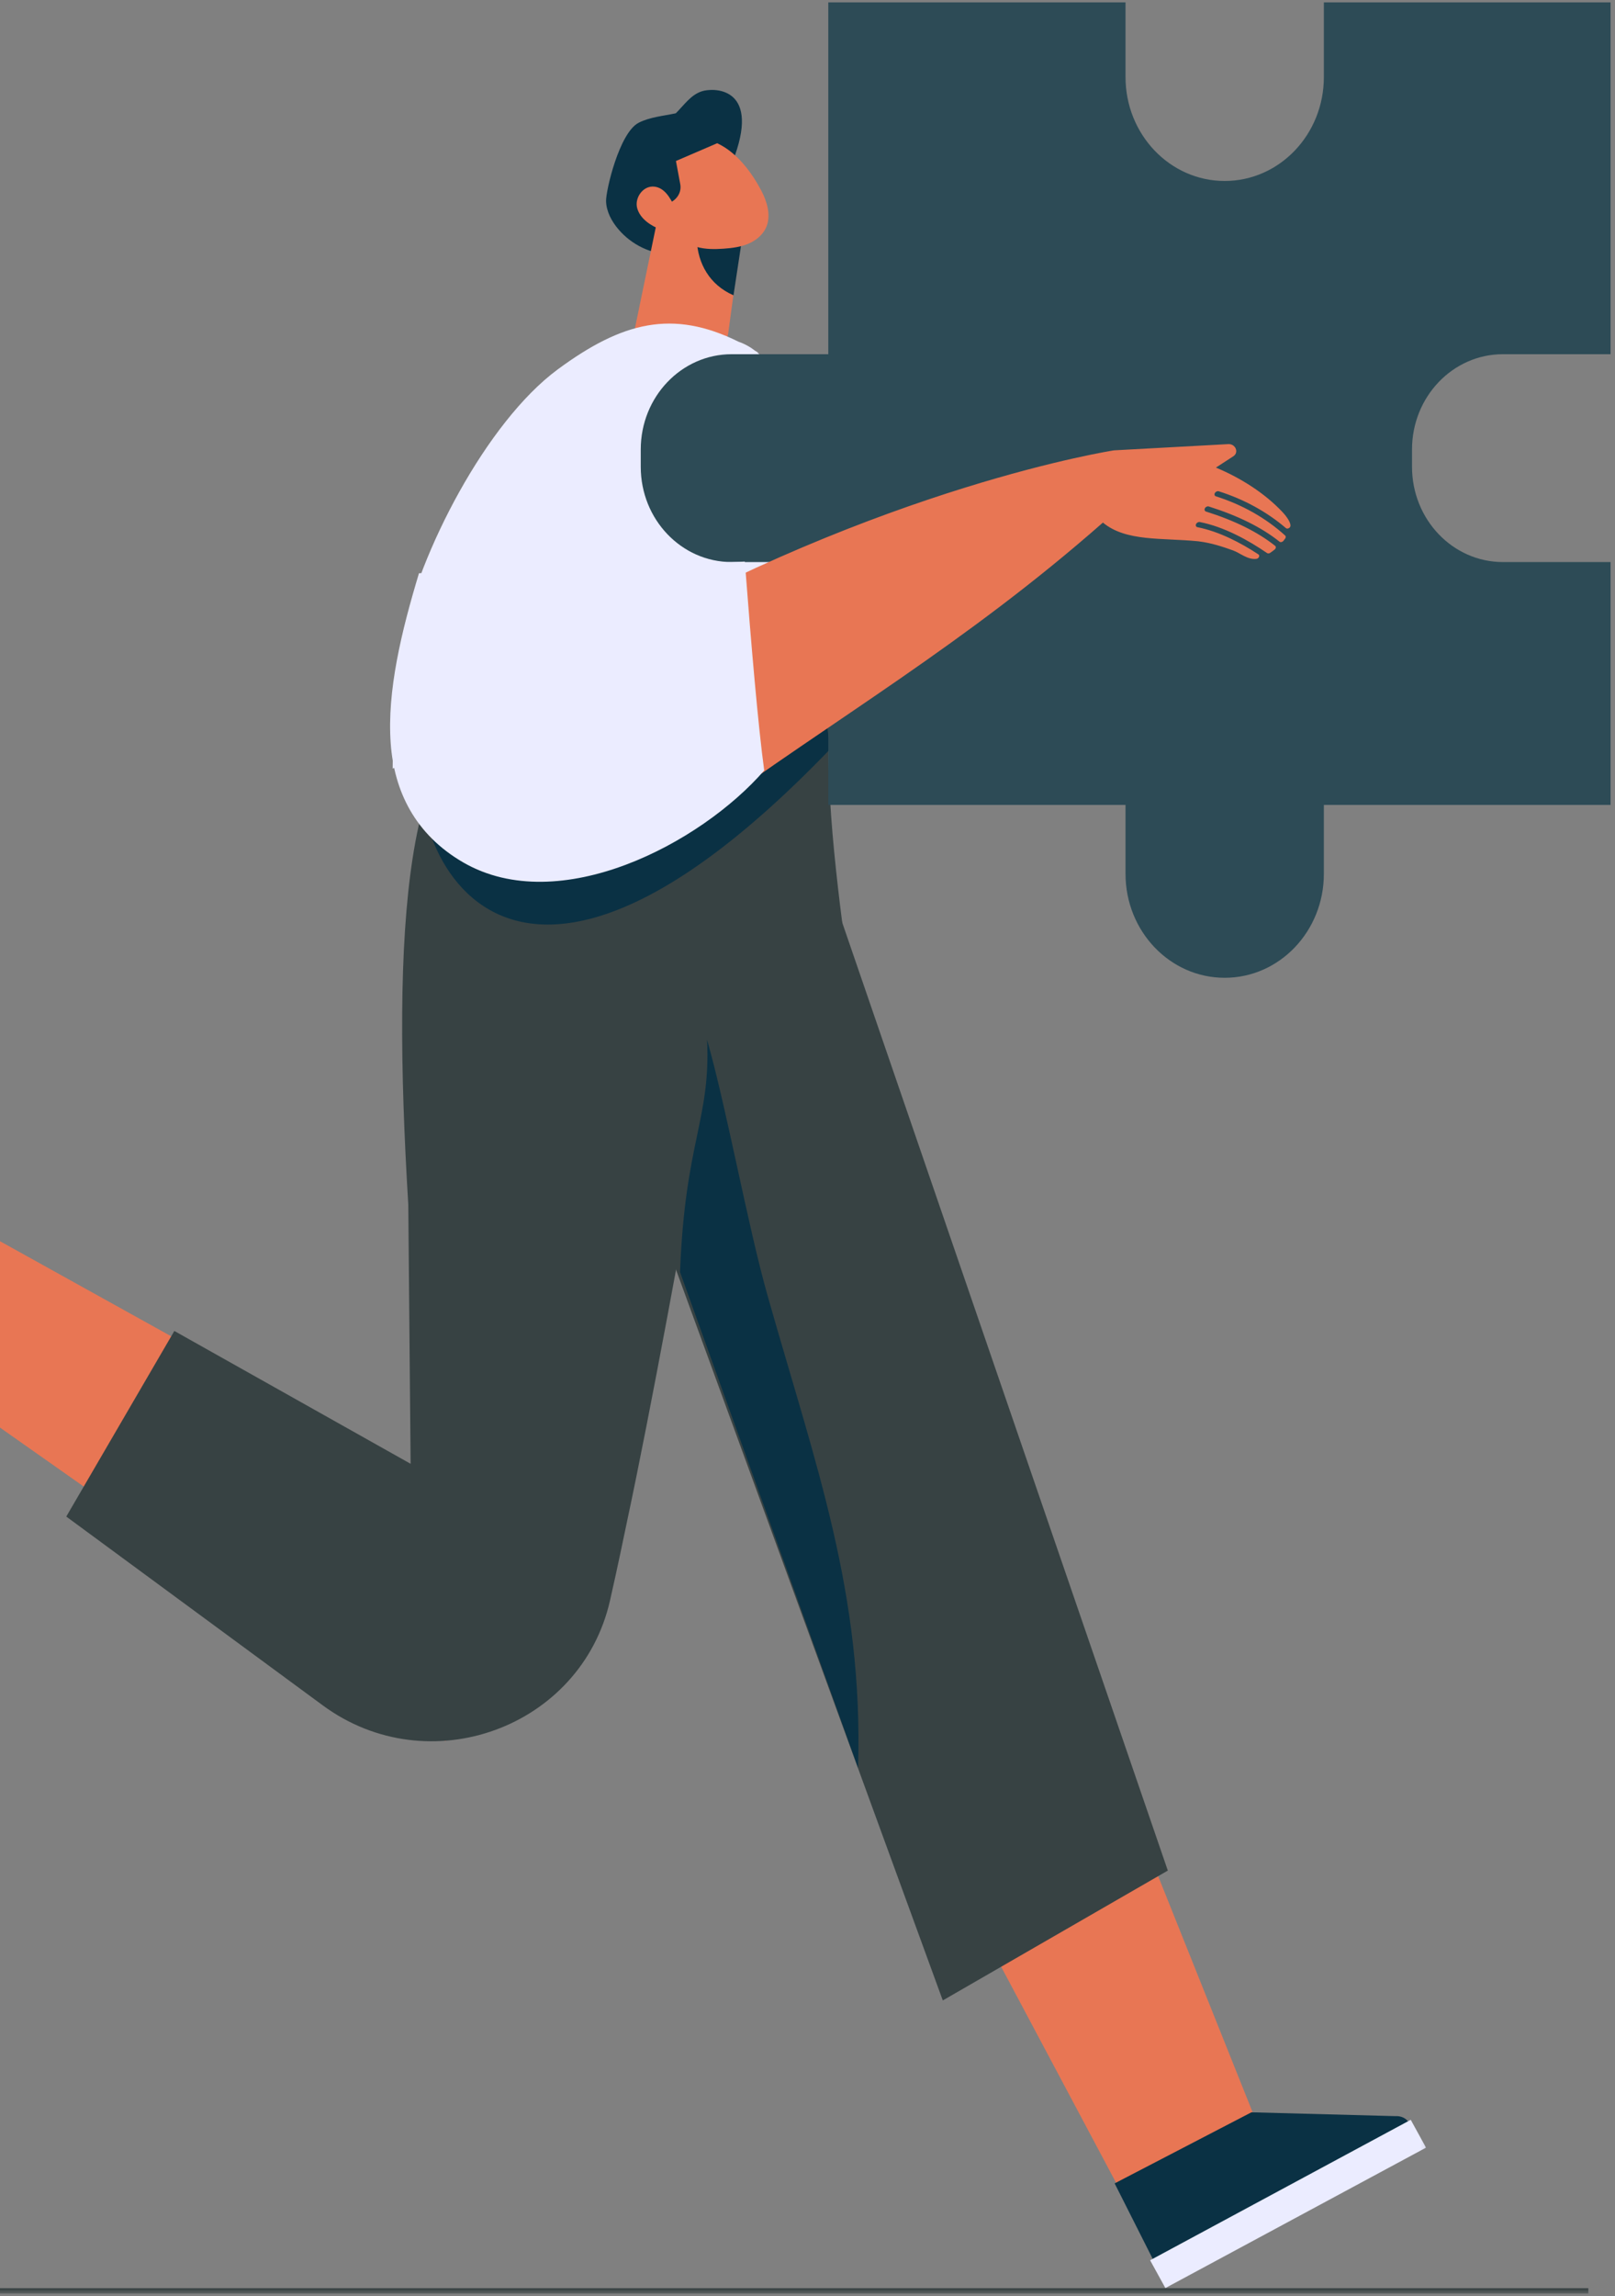
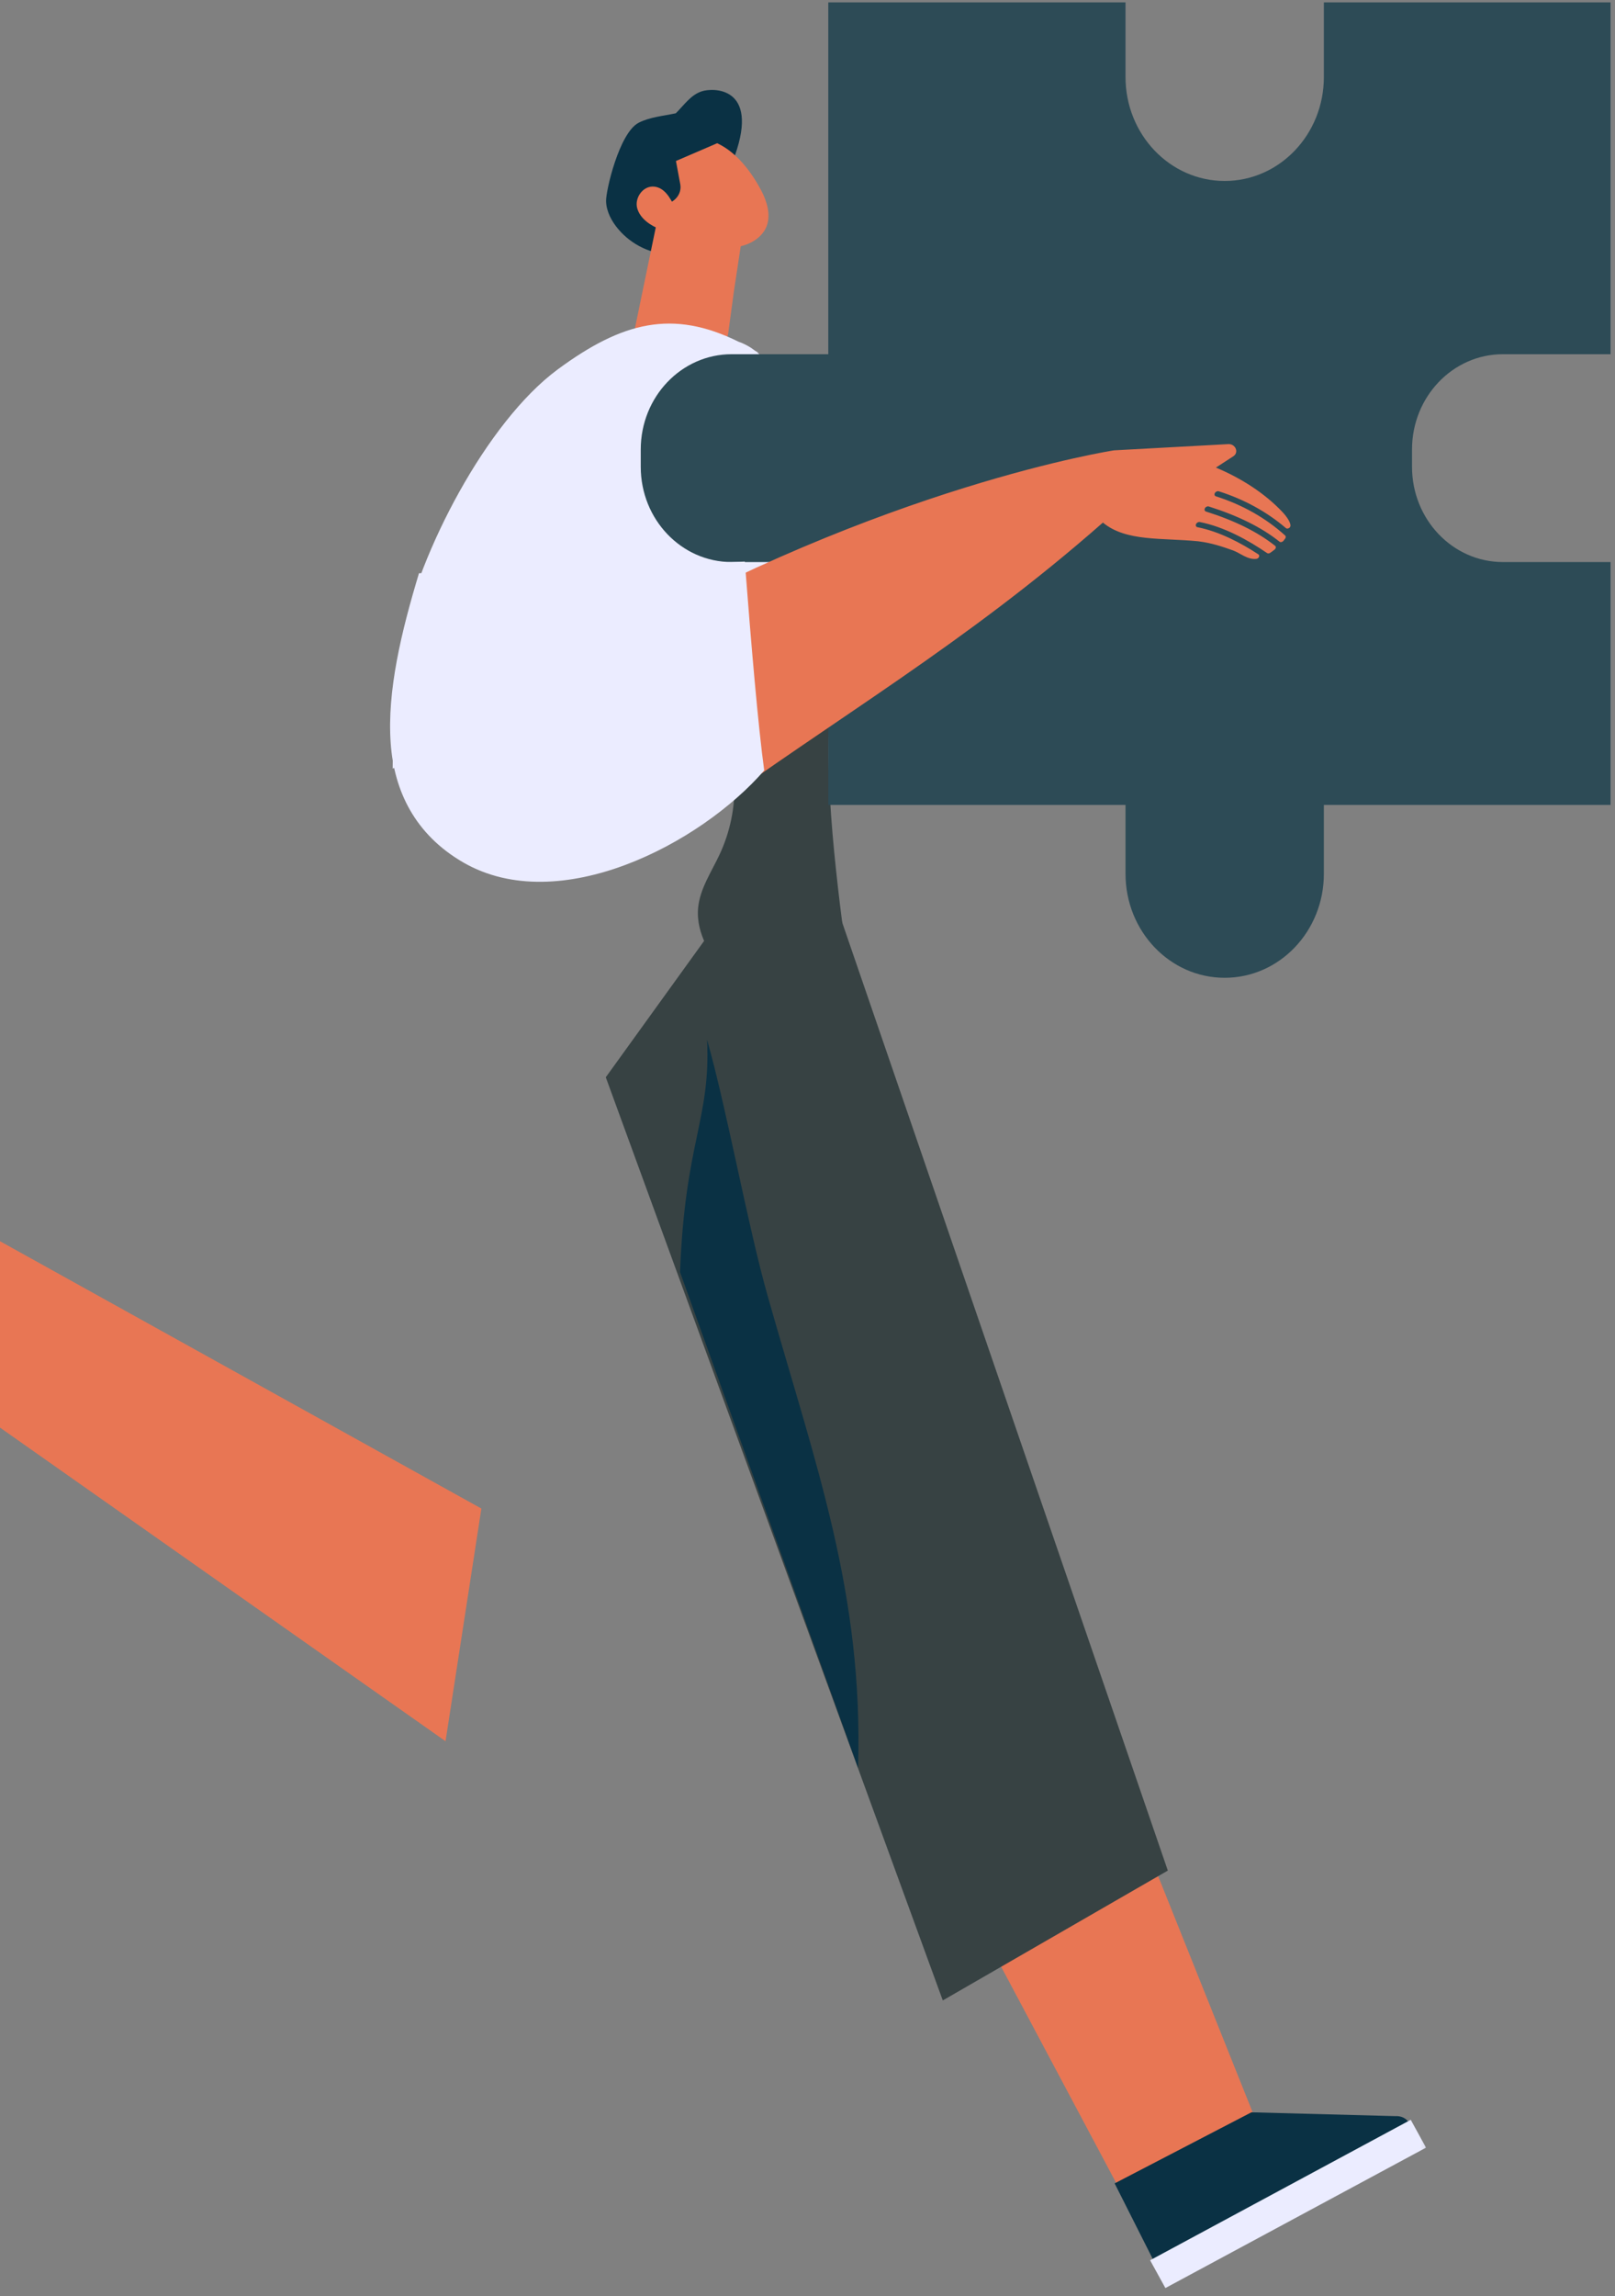
<svg xmlns="http://www.w3.org/2000/svg" width="335" height="476" viewBox="0 0 335 476" fill="none">
  <rect x="0" y="0" width="335" height="476" fill="#808080" stroke="none" />
  <path d="M233.458 456.161L177.745 351.488L210.638 314.982L261.213 441.33L233.458 456.161Z" fill="#E87654" />
  <path d="M231.209 452.625L239.168 468.389C240.041 469.898 242.212 470.332 244.044 469.342L290.625 444.347C292.351 443.386 293.078 441.443 292.234 440.01C291.692 439.105 290.606 438.596 289.384 438.681L259.584 437.889L231.209 452.625Z" fill="#0A3144" />
  <mask id="mask0_75_442" style="mask-type:luminance" maskUnits="userSpaceOnUse" x="236" y="437" width="60" height="39">
    <path d="M236.328 437.531H295.889V475.489H236.328V437.531Z" fill="white" />
  </mask>
  <g mask="url(#mask0_75_442)">
    <path d="M295.802 445.215L292.632 439.444L238.567 468.559L241.737 474.32L295.802 445.215Z" fill="#EBECFF" />
  </g>
  <path d="M-4.72 254.688L99.852 312.728L92.417 360.963L-19.833 281.992L-4.72 254.688Z" fill="#E87654" />
  <mask id="mask1_75_442" style="mask-type:luminance" maskUnits="userSpaceOnUse" x="-7" y="473" width="338" height="3">
-     <path d="M-6.058 473.735H330.633V475.47H-6.058V473.735Z" fill="white" />
-   </mask>
+     </mask>
  <g mask="url(#mask1_75_442)">
    <path d="M329.47 475.47H-5.583V474.339H329.47V475.47Z" fill="#374243" />
  </g>
  <path d="M224.501 102.968C229.755 104.636 234.476 107.239 238.422 110.604C238.741 110.878 239.372 110.548 239.372 110.105C239.372 110.077 239.372 110.029 239.372 110.029C239.343 109.143 238.218 107.795 237.704 107.248C234.069 103.411 229.183 100.262 223.919 98.065L227.516 95.708C228.747 94.906 227.961 93.096 226.439 93.19L202.766 94.482C202.766 94.482 154.915 101.836 97.467 134.788C103.468 146.885 110.07 158.745 117.244 170.304C144.988 150.024 171.812 134.647 200.469 109.454C205.258 113.433 212.625 112.584 220.187 113.329C220.284 113.339 220.381 113.358 220.468 113.367C222.94 113.688 225.228 114.423 227.448 115.224C228.902 115.752 230.511 117.223 232.334 116.969C232.828 116.893 233.08 116.29 232.721 116.045C229.047 113.64 224.568 111.293 220.08 110.416C219.789 110.359 219.654 110.077 219.78 109.775C219.915 109.483 220.264 109.294 220.565 109.351C225.606 110.322 230.618 113.103 234.534 115.781C234.689 115.894 234.941 115.884 235.145 115.752C235.475 115.526 235.785 115.3 236.095 115.045C236.366 114.819 236.415 114.461 236.202 114.291C232.557 111.396 227.826 109.049 221.844 107.163C221.563 107.069 221.466 106.767 221.631 106.475C221.796 106.192 222.155 106.022 222.445 106.117C228.533 108.049 233.381 110.454 237.103 113.414C237.316 113.593 237.694 113.508 237.908 113.244C238.043 113.084 238.17 112.914 238.286 112.754C238.441 112.537 238.441 112.292 238.276 112.141C234.282 108.53 229.396 105.749 223.909 104.014C223.628 103.929 223.531 103.628 223.696 103.335C223.861 103.043 224.22 102.883 224.501 102.968Z" fill="#0A3144" />
  <path d="M144.814 188.171C144.3 193.555 147.538 198.495 151.154 202.672C158.958 199.57 166.975 197.024 175.186 195.054C172.724 176.244 170.261 153.4 173.218 140.587C164.668 140.323 163.824 159.462 155.274 159.189C154.508 159.16 153.674 159.16 153.083 159.632C152.298 160.263 152.307 161.404 152.337 162.394C152.482 167.41 151.435 172.464 149.312 177.036C147.615 180.695 145.202 184.183 144.814 188.171Z" fill="#374243" />
-   <path d="M157.31 166.59C154.954 166.458 146.917 140.332 104.922 146.338C83.837 149.345 81.229 192.895 84.69 249.71L85.175 303.451L36.161 275.911L13.748 314.388L66.959 353.534C88.917 369.694 120.501 358.192 126.521 331.849C128.217 324.429 129.458 318.244 130.108 315.208C139.753 270.065 157.31 166.59 157.31 166.59Z" fill="#374243" />
-   <path d="M172.278 155.21C99.484 230.966 81.084 167.655 88.713 151.91C88.965 144.424 100.608 166.118 106.473 156.879C107.055 155.983 111.359 147.912 112.164 147.497C113.608 146.743 126.831 133.251 170.271 142.576L172.278 155.21Z" fill="#0A3144" />
  <path d="M138.435 49.83L138.105 50.952C138.173 50.565 138.299 50.197 138.435 49.83Z" fill="#0A3144" />
  <path d="M146.317 44.39C146.607 39.562 150.912 36.564 152.463 32.171C157.484 17.943 147.916 18.132 145.531 18.943C143.253 19.706 141.877 21.809 140.18 23.487C137.563 24.043 134.819 24.26 132.493 25.439C128.46 27.485 125.639 39.6 125.716 41.731C125.784 43.852 126.86 45.879 128.305 47.567C130.961 50.678 135.197 52.903 139.56 52.658C142.817 52.479 145.987 50.678 147.499 48.161C146.695 47.096 146.229 45.747 146.317 44.39Z" fill="#0A3144" />
  <path d="M155.594 40.477L154.654 44.408L152.23 60.418L151.076 68.931C150.175 74.315 146.627 73.514 142.1 73.221C137.233 72.891 130.883 71.939 131.465 69.214L138.435 35.48L155.594 40.477Z" fill="#E87654" />
-   <path d="M154.12 48.246L152.152 61.219C147.14 59.041 144.775 54.582 144.533 49.83L144.833 47.642L154.12 48.246Z" fill="#0A3144" />
  <path d="M157.882 39.449C155.914 35.734 152.918 31.709 148.982 29.795L148.769 29.691L131.814 36.988L137.165 46.605C137.466 47.143 137.631 47.586 137.718 47.963C137.941 48.038 138.154 48.123 138.358 48.217C138.59 48.095 138.852 47.963 139.162 47.831C139.211 47.85 139.279 47.878 139.327 47.906C140.752 49.49 142.604 50.678 144.62 51.216C146.404 51.697 148.255 51.678 150.068 51.555C151.871 51.432 153.694 51.197 155.342 50.48C156.971 49.764 158.434 48.51 159.055 46.803C159.908 44.465 159.094 41.74 157.882 39.449Z" fill="#E87654" />
  <path d="M139.928 31.85L141.111 38.205C141.479 40.194 139.967 42.061 137.727 42.391L133.685 42.975L129.904 34.509L136.244 32.387L139.928 31.85Z" fill="#0A3144" />
  <path d="M139.812 42.664C138.978 40.939 137.815 38.95 135.779 38.695C133.404 38.393 131.581 41.024 132.173 43.164C132.764 45.314 134.945 46.813 137.185 47.633C137.883 47.888 138.697 48.086 139.346 47.765C140.112 47.397 140.316 46.483 140.364 45.681C140.452 44.286 140.345 42.881 140.025 41.514L139.812 42.664Z" fill="#E87654" />
  <path d="M83.478 156.483C83.856 156.426 86.852 155.851 87.094 155.823C88.083 155.615 89.072 155.408 90.051 155.191C92.523 154.616 94.985 154.012 97.428 153.352C108.354 150.42 119.221 147.186 130.079 144.028C140.888 140.898 151.706 137.805 162.545 134.788C165.375 134.006 168.225 133.251 171.085 132.516C171.143 125.388 170.465 119.231 169.844 110.322C169.234 101.619 166.364 80.613 157.029 73.023L157.416 73.174C157.164 73.014 156.912 72.873 156.66 72.731C155.594 71.911 154.44 71.27 153.209 70.845C139.569 64.085 129.099 66.678 115.654 76.606C100.86 87.543 86.93 114.583 83.381 132.318C81.675 140.86 81.52 151.523 81.452 159.311C82.509 159.16 82.431 156.671 83.478 156.483Z" fill="#EBECFF" />
  <path d="M134.771 73.627L138.968 71.204C137.447 71.854 136.06 72.684 134.771 73.627Z" fill="#EBECFF" />
  <path d="M311.749 116.516C301.337 116.516 292.894 107.682 292.894 96.764V93.181C292.894 82.272 301.337 73.429 311.749 73.429H334.075V0.491H274.61V15.973C274.61 27.871 265.401 37.516 254.039 37.516C242.677 37.516 233.468 27.871 233.468 15.973V0.491H171.813V73.429H151.765C141.353 73.429 132.91 82.272 132.91 93.181V96.764C132.91 107.682 141.353 116.516 151.765 116.516H171.813V166.863H233.468V181.147C233.468 193.055 242.677 202.7 254.039 202.7C265.401 202.7 274.61 193.055 274.61 181.147V166.863H334.075V116.516H311.749Z" fill="#2D4B56" />
  <path d="M252.808 101.846C258.072 103.514 262.793 106.107 266.729 109.473C267.048 109.756 267.679 109.426 267.679 108.983C267.679 108.955 267.679 108.907 267.679 108.907C267.65 108.021 266.525 106.673 266.002 106.126C262.376 102.289 257.5 99.14 252.216 96.933L255.832 94.586C257.054 93.784 256.278 91.965 254.747 92.069L231.073 93.36C231.073 93.36 183.222 100.705 125.774 133.666C131.765 145.763 138.367 157.623 145.541 169.182C173.286 148.902 200.129 133.525 228.776 108.332C233.565 112.311 240.932 111.462 248.503 112.207C248.591 112.217 248.678 112.226 248.775 112.245C251.247 112.556 253.535 113.301 255.764 114.102C257.219 114.621 258.818 116.101 260.641 115.847C261.135 115.771 261.387 115.158 261.028 114.923C257.364 112.518 252.866 110.171 248.397 109.294C248.096 109.237 247.961 108.945 248.096 108.653C248.222 108.361 248.571 108.163 248.872 108.219C253.913 109.2 258.925 111.981 262.841 114.659C263.006 114.762 263.248 114.753 263.452 114.621C263.772 114.404 264.092 114.168 264.402 113.923C264.673 113.697 264.722 113.339 264.509 113.16C260.873 110.274 256.133 107.927 250.151 106.041C249.87 105.947 249.783 105.645 249.938 105.353C250.103 105.061 250.462 104.9 250.743 104.995C256.84 106.927 261.688 109.322 265.41 112.292C265.623 112.462 266.002 112.386 266.215 112.122C266.351 111.962 266.477 111.792 266.593 111.632C266.738 111.415 266.748 111.161 266.583 111.019C262.599 107.408 257.703 104.627 252.216 102.892C251.935 102.807 251.838 102.496 252.003 102.204C252.168 101.921 252.527 101.761 252.808 101.846Z" fill="#E87654" />
  <path d="M86.91 118.835C83.256 130.932 80.26 143.264 81.045 154.097C81.753 163.978 86.077 172.982 96.081 178.781C116.032 190.321 145.396 174.84 158.522 159.717C157.281 150.694 155.836 133.883 154.499 116.422L86.91 118.835Z" fill="#EBECFF" />
  <path d="M166.345 166.929L242.241 387.778L195.563 414.695L125.658 223.32L166.345 166.929Z" fill="#374243" />
  <path d="M141.062 263.72C142.08 236.604 147.451 232.05 146.666 215.532C150.834 230.221 155.09 254.075 159.268 268.764C169.185 303.734 179.112 330.208 177.988 366.488L141.062 263.72Z" fill="#0A3144" />
</svg>